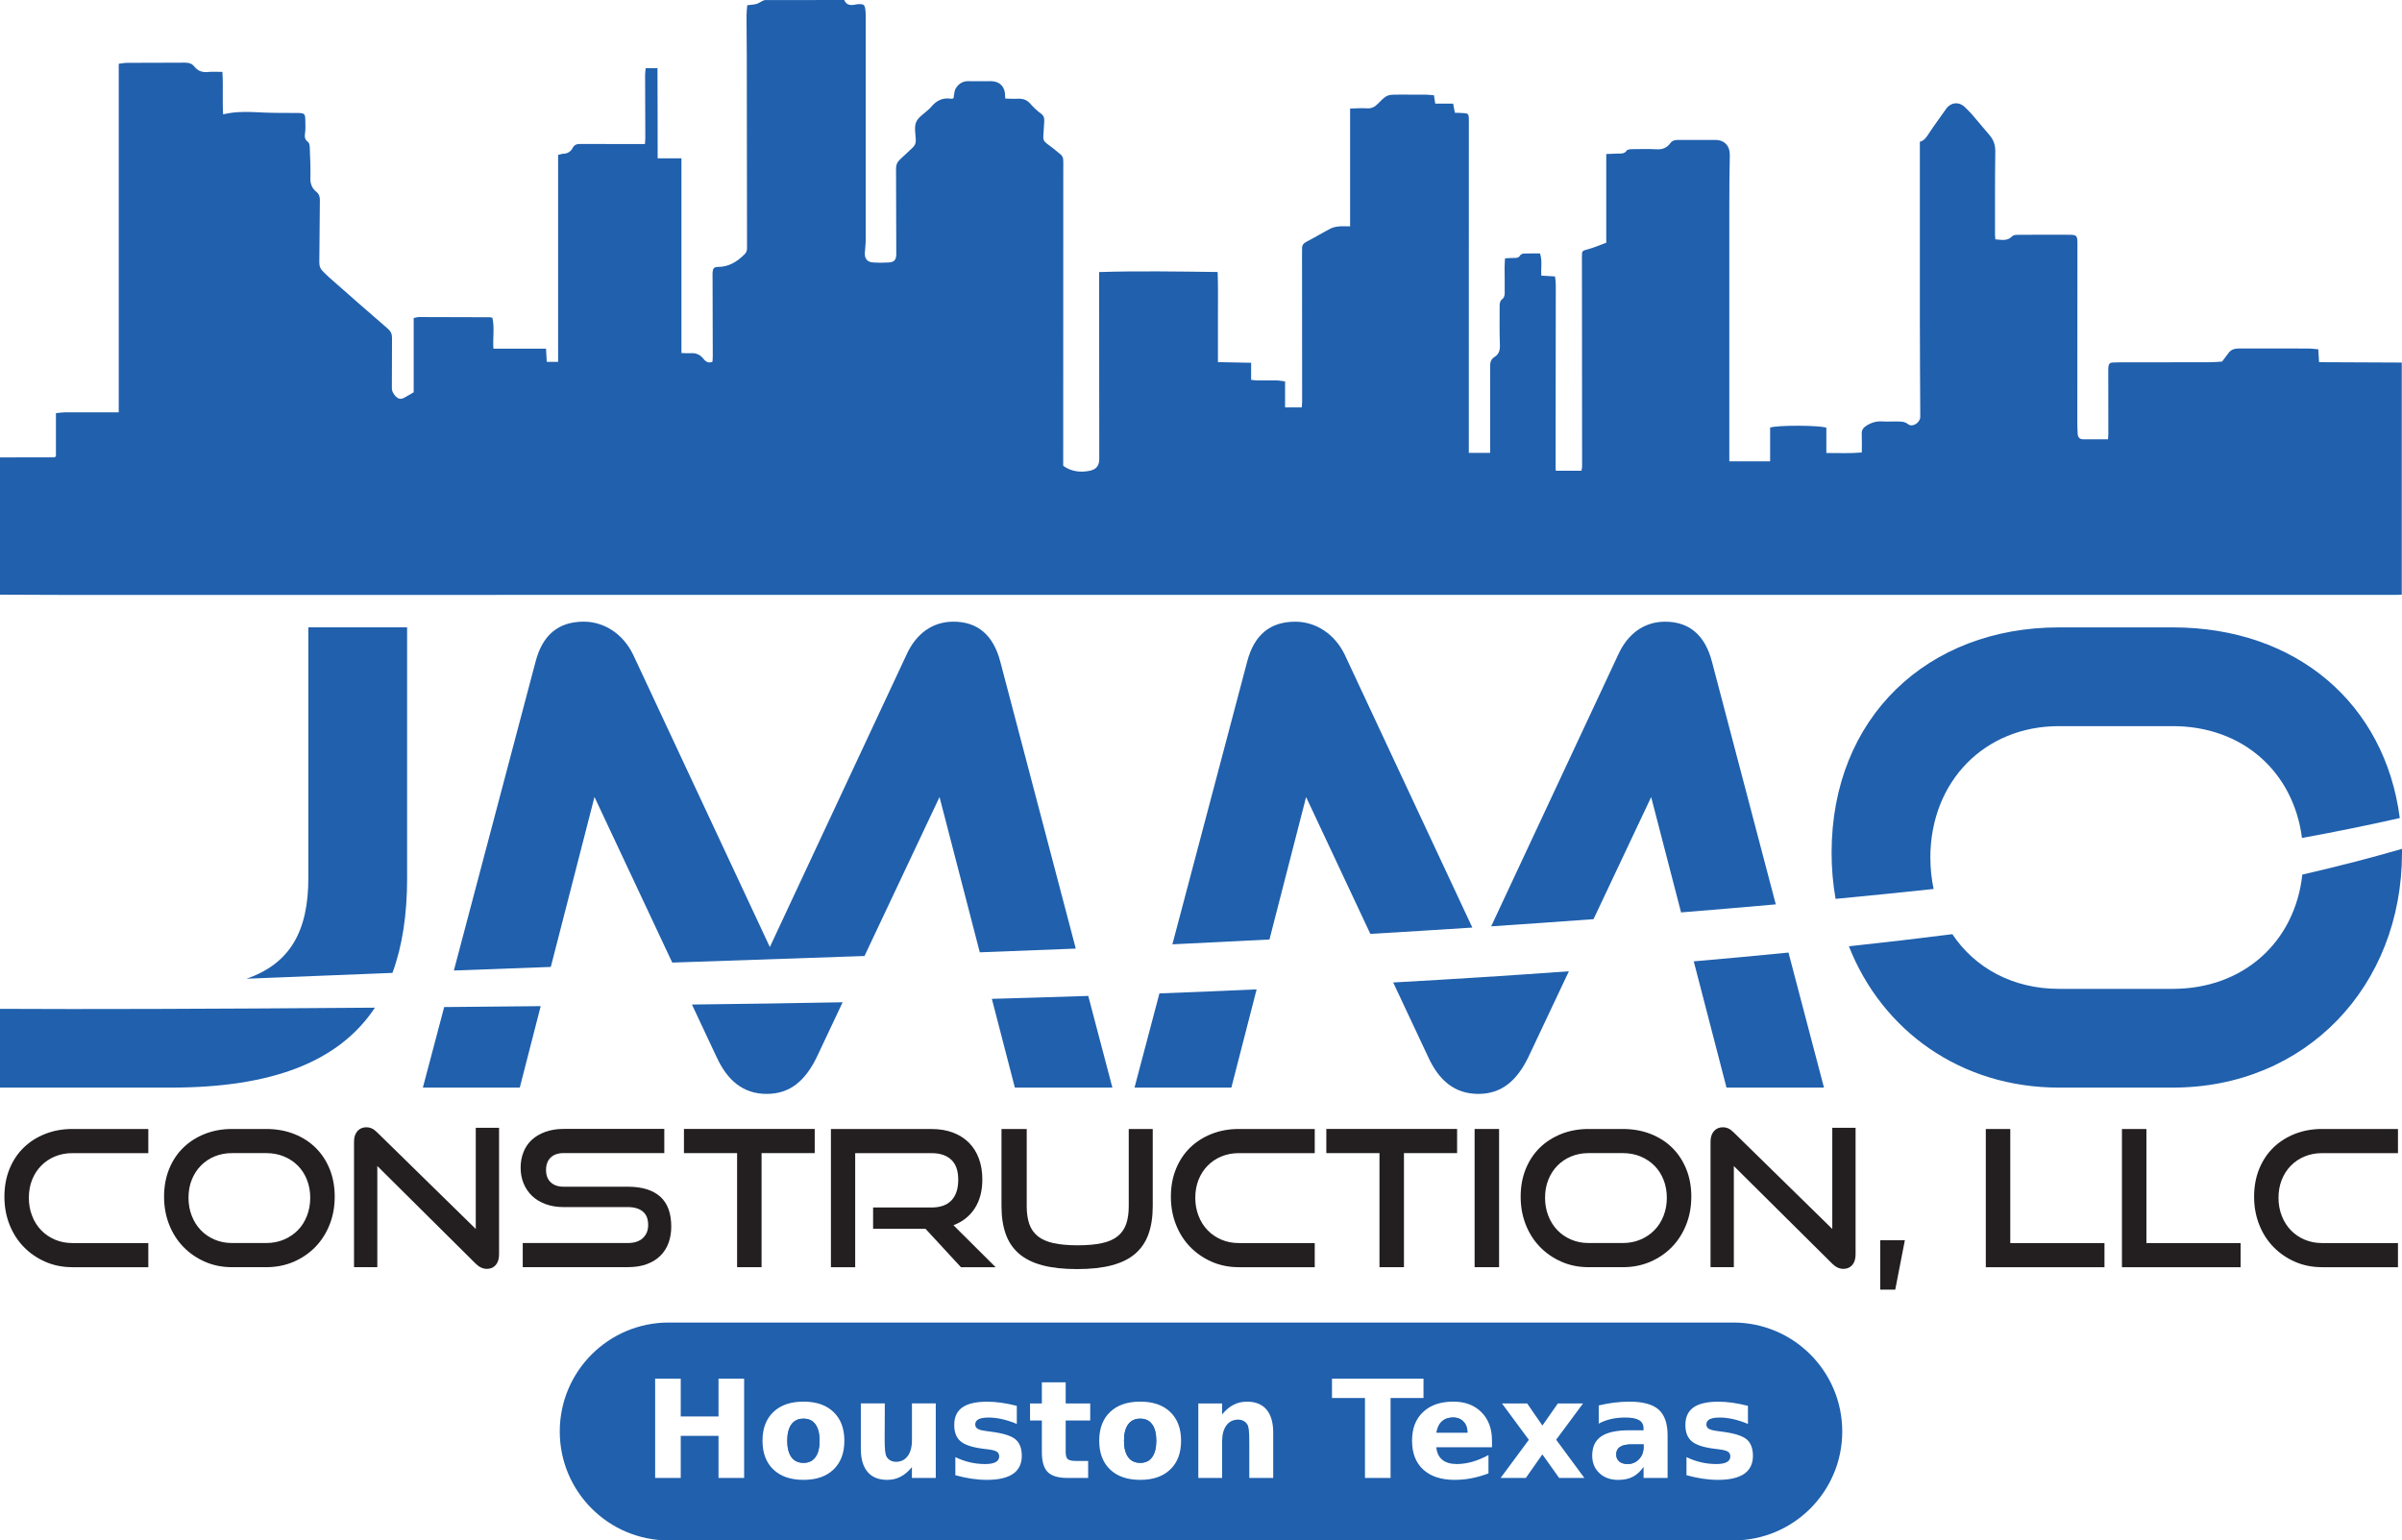
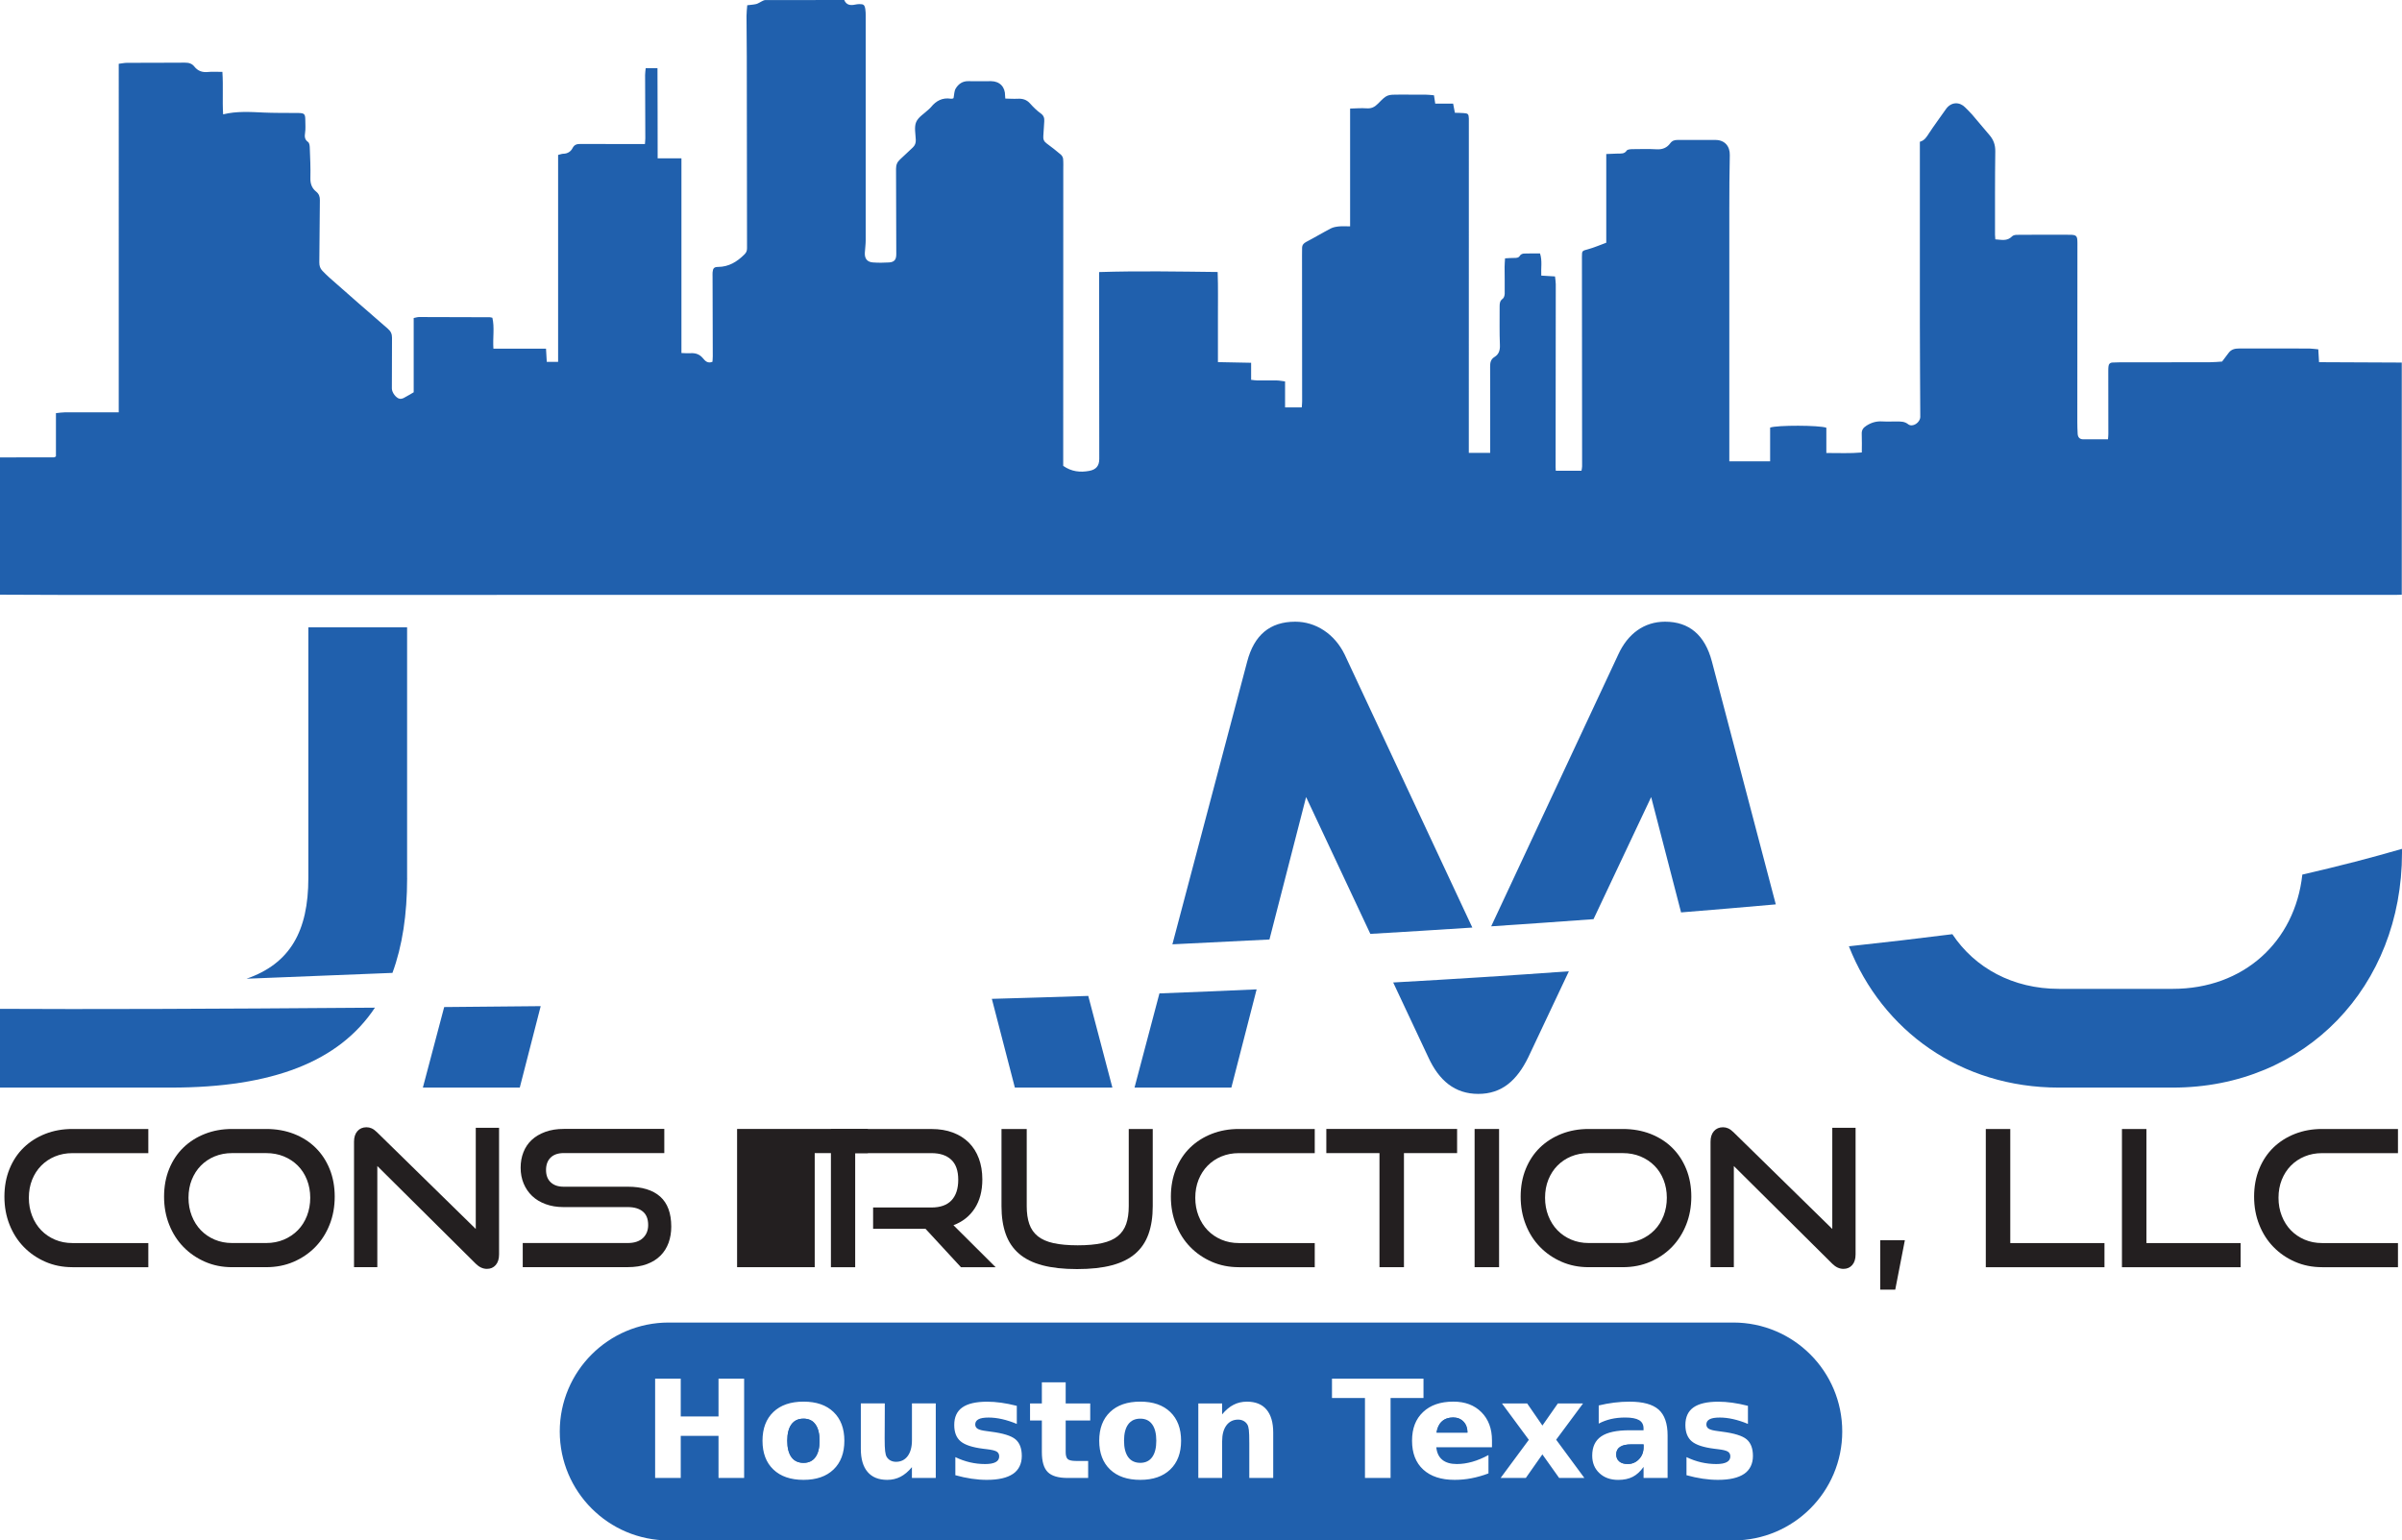
<svg xmlns="http://www.w3.org/2000/svg" id="Layer_1" data-name="Layer 1" viewBox="0 0 696.88 446.97">
  <defs>
    <style>
      .cls-1 {
        fill: #231f20;
      }

      .cls-1, .cls-2 {
        stroke-width: 0px;
      }

      .cls-2 {
        fill: #2060ad;
      }
    </style>
  </defs>
  <g>
    <path class="cls-1" d="m21.01,367.68c-2.83,0-5.45-.52-7.85-1.57-2.4-1.05-4.49-2.48-6.26-4.3-1.77-1.82-3.15-3.98-4.14-6.48-.99-2.5-1.48-5.2-1.48-8.11s.49-5.63,1.48-8.05c.99-2.43,2.37-4.5,4.14-6.21,1.77-1.71,3.86-3.03,6.26-3.97,2.4-.94,5.02-1.41,7.85-1.41h22.02v7.01h-22.02c-1.83,0-3.51.32-5.06.96-1.55.64-2.88,1.54-4,2.68-1.12,1.14-1.99,2.5-2.63,4.08-.63,1.58-.95,3.33-.95,5.24s.32,3.62.95,5.24c.63,1.62,1.51,3.01,2.63,4.17s2.45,2.07,4,2.73c1.55.66,3.23.99,5.06.99h22.02v7.01h-22.02Z" />
    <path class="cls-1" d="m67.33,367.68c-2.83,0-5.45-.52-7.85-1.57-2.4-1.05-4.49-2.48-6.26-4.3-1.77-1.82-3.15-3.98-4.14-6.48-.99-2.5-1.48-5.2-1.48-8.11s.49-5.63,1.48-8.05c.99-2.43,2.37-4.5,4.14-6.21,1.77-1.71,3.86-3.03,6.26-3.97,2.4-.94,5.02-1.41,7.85-1.41h9.89c2.94,0,5.63.48,8.07,1.43,2.44.96,4.54,2.3,6.29,4.03,1.75,1.73,3.11,3.8,4.08,6.21.97,2.41,1.45,5.07,1.45,7.97s-.49,5.61-1.48,8.11c-.99,2.5-2.37,4.66-4.14,6.48-1.77,1.82-3.87,3.25-6.29,4.3-2.42,1.05-5.08,1.57-7.99,1.57h-9.89Zm9.89-7.01c1.86,0,3.58-.33,5.14-.99,1.56-.66,2.91-1.57,4.05-2.73,1.14-1.16,2.02-2.55,2.65-4.17.63-1.62.95-3.37.95-5.24s-.32-3.61-.95-5.21c-.63-1.6-1.52-2.97-2.65-4.11-1.14-1.14-2.49-2.03-4.05-2.68-1.56-.64-3.28-.96-5.14-.96h-9.89c-1.83,0-3.51.32-5.06.96-1.55.64-2.88,1.54-4,2.68-1.12,1.14-1.99,2.5-2.63,4.08-.63,1.58-.95,3.33-.95,5.24s.32,3.62.95,5.24c.63,1.62,1.51,3.01,2.63,4.17s2.45,2.07,4,2.73c1.55.66,3.23.99,5.06.99h9.89Z" />
    <path class="cls-1" d="m109.47,338.33v29.35h-6.76v-36.41c0-1.29.33-2.31.98-3.06.65-.75,1.54-1.13,2.65-1.13.52,0,1.02.11,1.51.33.48.22.99.59,1.51,1.1l28.67,28.08v-29.35h6.76v36.74c0,1.32-.33,2.35-.98,3.09-.65.74-1.5,1.1-2.54,1.1-1.16,0-2.24-.5-3.24-1.49l-28.56-28.35Z" />
    <path class="cls-1" d="m151.66,367.68v-7.01h30.46c1.9,0,3.36-.48,4.39-1.43,1.02-.96,1.54-2.22,1.54-3.81,0-1.73-.51-3.03-1.54-3.89-1.03-.86-2.49-1.3-4.39-1.3h-18.66c-1.9,0-3.62-.29-5.17-.86-1.55-.57-2.85-1.36-3.91-2.37-1.06-1.01-1.88-2.22-2.46-3.61-.58-1.4-.87-2.92-.87-4.58s.27-3.12.81-4.5c.54-1.38,1.34-2.57,2.4-3.56,1.06-.99,2.38-1.77,3.94-2.34,1.56-.57,3.35-.86,5.36-.86h29.17v7.01h-29.17c-1.64,0-2.91.43-3.8,1.3-.89.86-1.34,2.07-1.34,3.61s.46,2.74,1.37,3.58c.91.85,2.15,1.27,3.72,1.27h18.61c4.14,0,7.27.96,9.42,2.87,2.14,1.91,3.21,4.82,3.21,8.72,0,1.69-.26,3.25-.78,4.69-.52,1.43-1.3,2.67-2.35,3.72-1.04,1.05-2.36,1.87-3.94,2.46-1.58.59-3.44.88-5.56.88h-30.46Z" />
-     <path class="cls-1" d="m213.85,367.68v-33.1h-15.42v-7.01h37.94v7.01h-15.42v33.1h-7.1Z" />
+     <path class="cls-1" d="m213.85,367.68v-33.1v-7.01h37.94v7.01h-15.42v33.1h-7.1Z" />
    <path class="cls-1" d="m278.79,367.68l-10.28-11.14h-15.2v-6.18h16.93c2.57,0,4.51-.69,5.81-2.07,1.3-1.38,1.96-3.37,1.96-5.98s-.68-4.55-2.04-5.82c-1.36-1.27-3.27-1.9-5.73-1.9h-22.13v33.1h-7.04v-40.1h29.17c2.31,0,4.38.34,6.2,1.02,1.82.68,3.37,1.66,4.64,2.92,1.27,1.27,2.24,2.8,2.91,4.61s1.01,3.82,1.01,6.07c0,3.35-.74,6.15-2.21,8.41-1.47,2.26-3.53,3.89-6.17,4.88l12.24,12.19h-10.06Z" />
    <path class="cls-1" d="m327.51,327.58h6.93v22.4c0,3.09-.41,5.78-1.23,8.08-.82,2.3-2.1,4.2-3.86,5.71-1.75,1.51-4.01,2.63-6.79,3.36-2.78.74-6.14,1.1-10.09,1.1s-7.26-.37-10.03-1.1c-2.78-.73-5.04-1.86-6.79-3.36-1.75-1.51-3.04-3.41-3.86-5.71-.82-2.3-1.23-4.99-1.23-8.08v-22.4h7.32v22.4c0,2.02.25,3.75.75,5.18s1.32,2.61,2.46,3.53c1.14.92,2.65,1.59,4.55,2.01,1.9.42,4.25.63,7.04.63s5.14-.21,7.04-.63c1.9-.42,3.42-1.09,4.55-2.01,1.14-.92,1.96-2.1,2.46-3.53s.75-3.16.75-5.18v-22.4Z" />
    <path class="cls-1" d="m359.42,367.68c-2.83,0-5.45-.52-7.85-1.57-2.4-1.05-4.49-2.48-6.26-4.3s-3.15-3.98-4.13-6.48c-.99-2.5-1.48-5.2-1.48-8.11s.49-5.63,1.48-8.05c.99-2.43,2.37-4.5,4.13-6.21,1.77-1.71,3.86-3.03,6.26-3.97,2.4-.94,5.02-1.41,7.85-1.41h22.02v7.01h-22.02c-1.83,0-3.51.32-5.06.96-1.55.64-2.88,1.54-4,2.68-1.12,1.14-1.99,2.5-2.63,4.08-.63,1.58-.95,3.33-.95,5.24s.32,3.62.95,5.24c.63,1.62,1.51,3.01,2.63,4.17,1.12,1.16,2.45,2.07,4,2.73s3.23.99,5.06.99h22.02v7.01h-22.02Z" />
    <path class="cls-1" d="m400.22,367.68v-33.1h-15.42v-7.01h37.94v7.01h-15.42v33.1h-7.1Z" />
    <path class="cls-1" d="m427.82,367.68v-40.1h7.1v40.1h-7.1Z" />
    <path class="cls-1" d="m460.9,367.68c-2.83,0-5.45-.52-7.85-1.57-2.4-1.05-4.49-2.48-6.26-4.3s-3.15-3.98-4.13-6.48c-.99-2.5-1.48-5.2-1.48-8.11s.49-5.63,1.48-8.05c.99-2.43,2.37-4.5,4.13-6.21,1.77-1.71,3.86-3.03,6.26-3.97,2.4-.94,5.02-1.41,7.85-1.41h9.89c2.94,0,5.63.48,8.08,1.43,2.44.96,4.54,2.3,6.29,4.03,1.75,1.73,3.11,3.8,4.08,6.21.97,2.41,1.45,5.07,1.45,7.97s-.49,5.61-1.48,8.11c-.99,2.5-2.37,4.66-4.13,6.48-1.77,1.82-3.87,3.25-6.29,4.3-2.42,1.05-5.08,1.57-7.99,1.57h-9.89Zm9.89-7.01c1.86,0,3.58-.33,5.14-.99s2.91-1.57,4.05-2.73,2.02-2.55,2.66-4.17c.63-1.62.95-3.37.95-5.24s-.32-3.61-.95-5.21c-.63-1.6-1.52-2.97-2.66-4.11-1.14-1.14-2.49-2.03-4.05-2.68-1.56-.64-3.28-.96-5.14-.96h-9.89c-1.83,0-3.51.32-5.06.96-1.55.64-2.88,1.54-4,2.68-1.12,1.14-1.99,2.5-2.63,4.08-.63,1.58-.95,3.33-.95,5.24s.32,3.62.95,5.24c.63,1.62,1.51,3.01,2.63,4.17,1.12,1.16,2.45,2.07,4,2.73s3.23.99,5.06.99h9.89Z" />
    <path class="cls-1" d="m503.03,338.33v29.35h-6.76v-36.41c0-1.29.33-2.31.98-3.06.65-.75,1.54-1.13,2.65-1.13.52,0,1.02.11,1.51.33.48.22.99.59,1.51,1.1l28.67,28.08v-29.35h6.76v36.74c0,1.32-.33,2.35-.98,3.09-.65.74-1.5,1.1-2.54,1.1-1.16,0-2.24-.5-3.24-1.49l-28.56-28.35Z" />
    <path class="cls-1" d="m545.5,374.19v-14.34h7.15l-2.79,14.34h-4.36Z" />
    <path class="cls-1" d="m576.13,367.68v-40.1h7.1v33.1h27.33v7.01h-34.42Z" />
    <path class="cls-1" d="m615.63,367.68v-40.1h7.1v33.1h27.33v7.01h-34.42Z" />
    <path class="cls-1" d="m673.69,367.68c-2.83,0-5.45-.52-7.85-1.57-2.4-1.05-4.49-2.48-6.26-4.3s-3.15-3.98-4.13-6.48c-.99-2.5-1.48-5.2-1.48-8.11s.49-5.63,1.48-8.05c.99-2.43,2.37-4.5,4.13-6.21,1.77-1.71,3.86-3.03,6.26-3.97,2.4-.94,5.02-1.41,7.85-1.41h22.02v7.01h-22.02c-1.83,0-3.51.32-5.06.96-1.55.64-2.88,1.54-4,2.68-1.12,1.14-1.99,2.5-2.63,4.08-.63,1.58-.95,3.33-.95,5.24s.32,3.62.95,5.24c.63,1.62,1.51,3.01,2.63,4.17,1.12,1.16,2.45,2.07,4,2.73s3.23.99,5.06.99h22.02v7.01h-22.02Z" />
  </g>
  <g>
    <path class="cls-2" d="m118.11,254.77v-72.74h-28.65v72.74c0,15.41-5.3,24.83-17.93,29.21,13.9-.58,28.18-1.15,42.33-1.69,2.86-7.76,4.26-16.92,4.26-27.51Z" />
    <path class="cls-2" d="m0,292.72v22.85h49.59c29.49,0,48.8-7.54,59.19-23.19-48.7.38-84.15.48-108.78.34Z" />
-     <path class="cls-2" d="m172.48,231.26l22.56,48.04c28.39-1,49.55-1.7,55.77-1.91l21.77-46.13,11.68,45.06c8.03-.29,17.39-.65,27.85-1.08l-21.91-83.29c-2.02-7.71-6.61-11.57-13.59-11.57-6.06,0-10.84,3.49-13.59,9.55l-39.67,84.86-39.67-84.86c-2.94-6.06-8.45-9.55-14.33-9.55-7.35,0-11.94,3.86-13.96,11.57l-23.71,89.65c9.59-.36,19.02-.71,28.12-1.04l12.67-49.3Z" />
-     <path class="cls-2" d="m207.93,306.75c3.12,6.8,7.71,10.65,14.51,10.65s11.2-3.86,14.51-10.65l7.52-15.94c-14.19.27-28.76.49-43.72.66l7.17,15.28Z" />
    <path class="cls-2" d="m122.7,315.57h28.1l6.07-23.63c-9.74.1-19.07.19-28,.26l-6.18,23.36Z" />
    <path class="cls-2" d="m294.44,315.57h28.29l-7-26.6c-9.14.3-18.46.59-27.97.85l6.68,25.76Z" />
    <path class="cls-2" d="m329.15,315.57h28.1l7.33-28.5c-9.19.41-18.59.8-28.2,1.17l-7.23,27.34Z" />
    <path class="cls-2" d="m414.38,306.75c3.12,6.8,7.71,10.65,14.51,10.65s11.2-3.86,14.51-10.65l11.77-24.93c-16.15,1.17-33.12,2.26-50.97,3.25l10.18,21.68Z" />
-     <path class="cls-2" d="m500.89,315.57h28.29l-10.3-39.18c-8.84.88-18,1.73-27.48,2.55l9.5,36.63Z" />
    <path class="cls-2" d="m479.04,231.26l8.68,33.48c9.14-.74,18.31-1.51,27.48-2.33l-18.53-70.45c-2.02-7.71-6.61-11.57-13.59-11.57-6.06,0-10.84,3.49-13.59,9.55l-36.86,78.84c9.75-.65,19.67-1.34,29.69-2.08l16.73-35.44Z" />
    <path class="cls-2" d="m378.93,231.26l18.64,39.71c9.62-.56,19.51-1.17,29.59-1.83l-37.03-79.2c-2.94-6.06-8.45-9.55-14.33-9.55-7.35,0-11.94,3.86-13.96,11.57l-21.7,82.04c8.92-.42,18.34-.89,28.16-1.4l10.63-41.33Z" />
-     <path class="cls-2" d="m560.04,248.9c0-22.22,15.8-38.21,37.29-38.21h33.06c20.26,0,35.01,13.28,37.47,32.45,10-1.83,19.49-3.76,28.38-5.78-4.31-33.23-30.05-55.32-65.85-55.32h-33.06c-38.02,0-65.94,26.08-65.94,65.39,0,4.6.4,9.07,1.16,13.38,9.53-.91,19.03-1.86,28.44-2.87-.61-2.87-.94-5.89-.94-9.05Z" />
    <path class="cls-2" d="m630.39,286.92h-33.06c-13.34,0-24.38-6.06-30.9-15.86-9.55,1.21-19.55,2.38-30.02,3.51,9.67,24.53,32.47,41,60.92,41h33.06c38.57,0,66.49-29.39,66.49-68.14,0-.38,0-.75-.01-1.13-8.59,2.5-18.19,5-28.91,7.47-2.13,19.48-17.02,33.15-37.56,33.15Z" />
  </g>
  <g>
    <path class="cls-2" d="m470,419.83c-.73.49-1.09,1.21-1.09,2.16,0,.88.29,1.56.88,2.05.58.5,1.4.74,2.44.74,1.3,0,2.39-.47,3.28-1.4s1.33-2.1,1.33-3.5v-.79h-3.59c-1.44,0-2.53.25-3.25.73Z" />
    <path class="cls-2" d="m233.12,411.63c-1.53,0-2.7.55-3.5,1.65-.8,1.1-1.21,2.69-1.21,4.76s.4,3.66,1.21,4.76c.8,1.1,1.97,1.65,3.5,1.65s2.66-.55,3.45-1.65c.8-1.1,1.2-2.69,1.2-4.76s-.4-3.66-1.2-4.76c-.8-1.1-1.95-1.65-3.45-1.65Z" />
-     <path class="cls-2" d="m330.81,411.63c-1.53,0-2.7.55-3.5,1.65-.8,1.1-1.21,2.69-1.21,4.76s.4,3.66,1.21,4.76c.8,1.1,1.97,1.65,3.5,1.65s2.66-.55,3.45-1.65,1.2-2.69,1.2-4.76-.4-3.66-1.2-4.76c-.8-1.1-1.95-1.65-3.45-1.65Z" />
    <path class="cls-2" d="m421.6,411.29c-1.34,0-2.43.38-3.26,1.13s-1.36,1.84-1.56,3.25h8.97c0-1.31-.38-2.37-1.15-3.17s-1.77-1.21-3-1.21Z" />
    <path class="cls-2" d="m502.87,383.74H194.01c-17.46,0-31.61,14.15-31.61,31.61h0c0,17.46,14.15,31.61,31.61,31.61h308.86c17.46,0,31.61-14.15,31.61-31.61h0c0-17.46-14.15-31.61-31.61-31.61Zm-286.98,45.09h-7.43v-12.21h-10.96v12.21h-7.43v-28.81h7.43v10.98h10.96v-10.98h7.43v28.81Zm25.94-2.45c-2.09,2.01-4.99,3.01-8.71,3.01s-6.65-1-8.75-3.01c-2.1-2.01-3.15-4.79-3.15-8.34s1.05-6.33,3.15-8.34c2.1-2.01,5.02-3.01,8.75-3.01s6.62,1,8.71,3.01,3.14,4.79,3.14,8.34-1.05,6.33-3.14,8.34Zm29.65,2.45h-6.91v-3.13c-1.04,1.26-2.15,2.19-3.31,2.79s-2.45.9-3.85.9c-2.5,0-4.4-.77-5.7-2.3-1.31-1.53-1.96-3.76-1.96-6.68v-13.2h6.95v2.16c0,1.17,0,2.64-.02,4.41-.01,1.77-.02,2.95-.02,3.54,0,1.74.04,2.99.14,3.75.09.77.24,1.32.46,1.67.28.45.65.8,1.11,1.04.46.24.98.37,1.57.37,1.44,0,2.57-.55,3.4-1.66.82-1.11,1.24-2.64,1.24-4.61v-10.67h6.91v21.61Zm22.42-1.18c-1.7,1.16-4.23,1.74-7.6,1.74-1.43,0-2.9-.11-4.43-.34s-3.09-.56-4.7-1.01v-5.25c1.38.67,2.79,1.17,4.24,1.51s2.92.5,4.41.5c1.35,0,2.37-.19,3.05-.56.68-.37,1.02-.93,1.02-1.66,0-.62-.23-1.08-.7-1.38-.47-.3-1.41-.54-2.81-.7l-1.22-.15c-3.07-.39-5.23-1.1-6.46-2.14-1.24-1.04-1.85-2.62-1.85-4.75,0-2.29.78-3.99,2.35-5.09,1.57-1.11,3.98-1.66,7.22-1.66,1.27,0,2.61.1,4.01.29,1.4.19,2.93.5,4.57.91v5.25c-1.48-.62-2.91-1.08-4.28-1.39s-2.68-.46-3.9-.46c-1.31,0-2.29.16-2.92.49s-.96.83-.96,1.51c0,.55.24.98.72,1.27.48.3,1.35.51,2.6.66l1.22.17c3.54.45,5.92,1.19,7.14,2.22,1.22,1.03,1.83,2.64,1.83,4.84s-.85,4.03-2.55,5.19Zm22.4-15.49h-7.12v9.17c0,1,.2,1.68.6,2.04.4.35,1.19.53,2.37.53h3.55v4.94h-5.92c-2.73,0-4.66-.57-5.8-1.71-1.14-1.14-1.71-3.07-1.71-5.8v-9.17h-3.43v-4.94h3.43v-6.14h6.91v6.14h7.12v4.94Zm23.22,14.22c-2.09,2.01-4.99,3.01-8.71,3.01s-6.65-1-8.75-3.01c-2.1-2.01-3.15-4.79-3.15-8.34s1.05-6.33,3.15-8.34c2.1-2.01,5.02-3.01,8.75-3.01s6.62,1,8.71,3.01,3.14,4.79,3.14,8.34-1.04,6.33-3.14,8.34Zm29.88,2.45h-6.95v-10.07c0-1.87-.04-3.15-.13-3.86-.08-.71-.23-1.23-.43-1.56-.27-.45-.64-.8-1.1-1.05-.46-.25-.99-.38-1.58-.38-1.44,0-2.57.56-3.4,1.67-.82,1.11-1.24,2.65-1.24,4.62v10.63h-6.91v-21.61h6.91v3.17c1.04-1.26,2.15-2.19,3.32-2.79,1.17-.6,2.46-.9,3.88-.9,2.5,0,4.39.77,5.68,2.3,1.29,1.53,1.94,3.76,1.94,6.68v13.16Zm34.04,0h-7.43v-23.19h-9.57v-5.61h26.55v5.61h-9.55v23.19Zm29.41-8.9h-16.15c.17,1.62.75,2.84,1.76,3.65,1,.81,2.41,1.22,4.21,1.22,1.45,0,2.94-.22,4.47-.65,1.52-.43,3.09-1.08,4.7-1.96v5.33c-1.63.62-3.27,1.08-4.9,1.4s-3.27.47-4.9.47c-3.91,0-6.95-.99-9.12-2.98-2.17-1.99-3.25-4.78-3.25-8.37s1.06-6.3,3.19-8.32,5.06-3.03,8.79-3.03c3.4,0,6.11,1.02,8.15,3.07s3.06,4.78,3.06,8.2v1.97Zm19.49,8.9l-4.86-6.83-4.8,6.83h-7.31l8.18-11.06-7.79-10.55h7.31l4.42,6.41,4.48-6.41h7.31l-7.8,10.52,8.18,11.09h-7.31Zm31.47,0h-6.97v-3.2c-.93,1.31-1.97,2.27-3.13,2.87-1.16.6-2.57.9-4.23.9-2.24,0-4.06-.65-5.45-1.96-1.4-1.3-2.09-3-2.09-5.08,0-2.53.87-4.39,2.61-5.58s4.48-1.78,8.21-1.78h4.07v-.54c0-1.09-.43-1.89-1.29-2.4-.86-.51-2.21-.76-4.03-.76-1.48,0-2.86.15-4.13.44-1.27.3-2.46.74-3.55,1.33v-5.27c1.48-.36,2.96-.63,4.46-.82s2.98-.28,4.48-.28c3.9,0,6.71.77,8.44,2.3,1.73,1.54,2.6,4.04,2.6,7.5v12.33Zm22.21-1.18c-1.7,1.16-4.23,1.74-7.6,1.74-1.43,0-2.9-.11-4.43-.34s-3.09-.56-4.7-1.01v-5.25c1.38.67,2.79,1.17,4.24,1.51,1.45.33,2.92.5,4.41.5,1.35,0,2.37-.19,3.05-.56s1.02-.93,1.02-1.66c0-.62-.24-1.08-.71-1.38-.47-.3-1.41-.54-2.81-.7l-1.21-.15c-3.08-.39-5.23-1.1-6.46-2.14-1.23-1.04-1.85-2.62-1.85-4.75,0-2.29.79-3.99,2.35-5.09,1.57-1.11,3.97-1.66,7.22-1.66,1.27,0,2.61.1,4.01.29,1.4.19,2.93.5,4.57.91v5.25c-1.48-.62-2.91-1.08-4.28-1.39s-2.68-.46-3.9-.46c-1.31,0-2.29.16-2.92.49s-.96.83-.96,1.51c0,.55.24.98.72,1.27s1.35.51,2.6.66l1.22.17c3.54.45,5.92,1.19,7.14,2.22,1.22,1.03,1.83,2.64,1.83,4.84s-.85,4.03-2.55,5.19Z" />
    <path class="cls-2" d="m236.57,422.8c-.8,1.1-1.95,1.65-3.45,1.65s-2.7-.55-3.5-1.65c-.8-1.1-1.21-2.69-1.21-4.76s.4-3.66,1.21-4.76c.8-1.1,1.97-1.65,3.5-1.65s2.66.55,3.45,1.65c.8,1.1,1.2,2.69,1.2,4.76s-.4,3.66-1.2,4.76Z" />
    <path class="cls-2" d="m334.27,422.8c-.8,1.1-1.95,1.65-3.45,1.65s-2.7-.55-3.5-1.65c-.8-1.1-1.21-2.69-1.21-4.76s.4-3.66,1.21-4.76c.8-1.1,1.97-1.65,3.5-1.65s2.66.55,3.45,1.65c.8,1.1,1.2,2.69,1.2,4.76s-.4,3.66-1.2,4.76Z" />
    <path class="cls-2" d="m416.78,415.67c.21-1.42.73-2.5,1.56-3.25s1.92-1.13,3.26-1.13c1.23,0,2.23.4,3,1.21s1.15,1.86,1.15,3.17h-8.97Z" />
    <path class="cls-2" d="m476.84,419.89c0,1.4-.44,2.57-1.33,3.5s-1.98,1.4-3.28,1.4c-1.04,0-1.86-.25-2.44-.74-.59-.49-.88-1.18-.88-2.05,0-.95.36-1.67,1.09-2.16.73-.49,1.81-.73,3.25-.73h3.59v.79Z" />
  </g>
  <g id="XdfeQD.tif">
    <path class="cls-2" d="m0,132.72c5.22,0,10.44,0,15.67-.02.11,0,.22-.1.56-.26v-12.56c1.01-.1,1.82-.24,2.63-.24,4.32-.02,8.65,0,12.97,0,.82,0,1.65,0,2.62,0V18.51c.88-.11,1.63-.27,2.37-.28,5.61-.03,11.23,0,16.84-.05,1.11,0,2.01.24,2.72,1.13,1,1.27,2.29,1.74,3.91,1.58,1.33-.13,2.68-.03,4.23-.03.28,4.22-.04,8.26.21,12.32,3.96-.97,7.88-.7,11.81-.52,2.83.13,5.67.09,8.51.12.45,0,.9,0,1.35,0,2,.05,2.16.22,2.18,2.27,0,1.16.11,2.34-.07,3.48-.17,1.11-.14,1.96.88,2.69.36.26.46,1.02.48,1.56.11,2.96.26,5.93.18,8.9-.04,1.64.44,2.92,1.66,3.91.85.68,1.11,1.49,1.09,2.52-.07,6-.09,12-.16,18-.01.97.22,1.78.89,2.46.68.69,1.36,1.38,2.08,2.02,5.62,4.94,11.23,9.9,16.9,14.78.88.76,1.23,1.53,1.22,2.65-.04,4.9-.03,9.81-.04,14.71,0,1.13,1.19,2.77,2.26,2.97.35.06.78-.02,1.1-.18.94-.49,1.85-1.05,2.97-1.7v-21.54c.59-.11,1.08-.29,1.56-.29,6.84,0,13.68.03,20.51.06.19,0,.38.07.76.15.67,2.84.08,5.79.3,8.96h15.26c.08,1.42.15,2.59.22,3.84h3.29v-60.05c.64-.15,1.07-.33,1.5-.34,1.23-.02,2.17-.62,2.68-1.62.54-1.07,1.31-1.23,2.35-1.22,5.48.03,10.97.02,16.45.03.7,0,1.4,0,2.21,0,.04-.67.11-1.17.11-1.66-.02-6.13-.05-12.26-.06-18.39,0-.63.11-1.26.17-1.97h3.42c.06,8.73.02,17.33.05,26.16h6.9v56.49c1.01.03,1.82.11,2.63.05,1.44-.09,2.62.29,3.59,1.44.64.77,1.37,1.64,2.78,1.05.03-.49.09-1.05.09-1.61-.02-7.68-.04-15.36-.06-23.03,0-.45-.03-.91.01-1.35.1-1.12.43-1.53,1.57-1.53,3.13-.02,5.51-1.49,7.64-3.6.55-.54.79-1.05.78-1.84-.04-18.58-.05-37.16-.07-55.74,0-3.87-.08-7.74-.08-11.61,0-1.02.13-2.03.21-3.14.97-.12,1.8-.16,2.6-.35.51-.12.96-.47,1.45-.7.38-.18.79-.45,1.18-.45,7.61-.03,15.22-.02,22.91-.02.62,1.5,1.82,1.62,3.19,1.33.38-.08.77-.13,1.15-.14,1.29-.02,1.58.21,1.78,1.5.1.63.11,1.28.11,1.93,0,21.68,0,43.36,0,65.04,0,1.22-.18,2.44-.25,3.66-.1,1.71.67,2.71,2.37,2.83,1.54.11,3.1.1,4.64,0,1.56-.1,2.11-.81,2.11-2.41-.01-8.26-.02-16.51-.07-24.77,0-1.13.34-1.97,1.17-2.72,1.25-1.12,2.43-2.31,3.67-3.44.67-.61.92-1.32.89-2.23-.06-1.74-.51-3.69.11-5.16.62-1.47,2.36-2.46,3.61-3.66.23-.22.49-.43.69-.68,1.48-1.83,3.32-2.82,5.74-2.44.19.03.39,0,.58-.05.12-.03.22-.12.22-.11.21-1.01.18-2.07.65-2.83.79-1.29,1.98-2.15,3.67-2.1,2.19.06,4.39-.01,6.58,0,2.52.02,4.1,1.69,4.06,4.23,0,.19.03.38.06.82,1.18.02,2.38.11,3.57.05,1.44-.08,2.62.25,3.62,1.38.94,1.06,1.97,2.07,3.11,2.89.88.64,1.07,1.36,1,2.31-.11,1.41-.15,2.83-.27,4.25-.08.92.19,1.58.97,2.14,1.41,1.02,2.77,2.11,4.1,3.23.34.29.63.8.67,1.23.1,1.09.05,2.19.05,3.29,0,27.87-.01,55.75-.02,83.62,0,.77,0,1.54,0,2.18,2.41,1.69,4.92,1.95,7.55,1.46,1.99-.37,2.91-1.45,2.91-3.48,0-17.03-.02-34.07-.04-51.1,0-.95,0-1.9,0-3.11,11.56-.37,22.85-.15,34.39-.02.17,4.56.06,8.86.08,13.16.02,4.25,0,8.5,0,12.99,3.22.06,6.33.12,9.63.19v4.95c.72.07,1.27.17,1.82.18,1.87.02,3.74-.03,5.61,0,.75.01,1.5.17,2.42.28v7.54h4.84c.04-.6.11-1.16.11-1.72,0-14.19-.02-28.39-.03-42.58,0-.65.01-1.29.02-1.94,0-.87.42-1.37,1.2-1.78,2.4-1.25,4.72-2.65,7.12-3.9.71-.37,1.57-.51,2.38-.59,1-.1,2.02-.02,3.23-.02V31.5c1.71-.04,3.24-.18,4.75-.07,1.42.11,2.37-.36,3.36-1.37,2.6-2.66,2.65-2.61,6.32-2.61,2.52,0,5.03,0,7.55.02.76,0,1.52.11,2.35.18.12.8.23,1.48.37,2.42h5.19c.19.97.33,1.71.51,2.65.84.03,1.72.03,2.6.1,1.24.09,1.38.27,1.45,1.54.01.26,0,.52,0,.77,0,31.36,0,62.71-.01,94.07,0,.69,0,1.38,0,2.2h6.2v-2.08c0-7.61.02-15.23-.02-22.84,0-1.23.12-2.2,1.31-2.93,1.22-.75,1.6-1.92,1.53-3.46-.16-3.74-.06-7.48-.08-11.22,0-.87.08-1.61.9-2.19.36-.26.56-.97.57-1.47.04-2.58-.03-5.16-.03-7.74,0-.76.08-1.53.13-2.51.97-.05,1.85-.13,2.72-.12.67,0,1.23-.01,1.64-.71.18-.31.72-.54,1.11-.56,1.54-.06,3.08-.03,4.68-.03.69,2.12.24,4.19.36,6.43,1.28.08,2.53.15,3.99.24.08.79.22,1.53.22,2.27,0,17.68-.03,35.36-.05,53.04,0,.31.03.62.05,1.07h7.46c.07-.46.19-.88.18-1.3-.01-20.26-.04-40.52-.05-60.78,0-1.81.05-1.71,1.81-2.2,1.72-.47,3.36-1.19,5.25-1.88v-25.74c1.21-.05,2.28-.1,3.35-.13.95-.03,1.89.16,2.58-.87.23-.34,1.04-.4,1.58-.41,2.39-.03,4.78-.09,7.16.04,1.65.09,2.94-.46,3.87-1.72.58-.79,1.25-.99,2.14-.99,3.68.02,7.36-.03,11.03,0,2.66.02,4.19,1.81,4.13,4.41-.11,5.09-.14,10.19-.14,15.29-.01,19.94,0,39.87,0,59.81,0,4.06,0,8.13,0,12.19,0,.44,0,.88,0,1.54h11.84v-9.78c2.01-.74,14.25-.71,16.31.04v7.33c3.56-.02,6.88.17,10.29-.15,0-1.87.06-3.6-.02-5.32-.06-1.18.39-1.84,1.4-2.48,1.44-.91,2.88-1.31,4.56-1.21,1.41.08,2.84,0,4.26.02,1.14.01,2.19-.04,3.25.8,1.27,1,3.52-.49,3.51-2.17-.04-9.03-.11-18.06-.12-27.1-.02-16.97,0-33.94,0-50.91,0-.57,0-1.15,0-1.78,1.39-.38,1.96-1.42,2.64-2.45,1.55-2.37,3.27-4.64,4.88-6.97,1.59-2.3,4.08-2.15,5.62-.56.67.69,1.39,1.35,2.02,2.08,1.68,1.95,3.31,3.96,5,5.91,1.19,1.37,1.74,2.85,1.72,4.74-.11,8.06-.07,16.13-.08,24.19,0,.38.05.76.09,1.37,1.72.09,3.4.64,4.86-.87.3-.31.92-.44,1.4-.44,5.1-.04,10.19-.05,15.29-.02,2.04.01,2.27.31,2.27,2.42,0,17.29-.02,34.58-.03,51.87,0,1.16.03,2.32.1,3.48.06.95.55,1.57,1.58,1.58,2.37.01,4.74,0,7.22,0,.04-.55.1-1.05.1-1.54,0-6.06-.01-12.13-.02-18.19,0-.45,0-.9.05-1.35.06-.75.44-1.18,1.23-1.2.71-.01,1.42-.06,2.13-.06,8.65,0,17.29,0,25.94-.02,1.34,0,2.69-.14,3.67-.2.78-1.03,1.34-1.77,1.9-2.52.77-1.04,1.85-1.28,3.07-1.27,5.61.02,11.23,0,16.84,0,1.23,0,2.45-.01,3.68.02.76.02,1.52.14,2.42.22.07,1.26.14,2.39.22,3.73,8.05.04,16.03.07,24,.11v67.36c-.64.02-1.29.05-1.93.05-41.48,0-82.96,0-124.44,0-61.93,0-123.86,0-185.78,0s-123.86,0-185.78,0c-60.12,0-120.24.01-180.36.01-6.19,0-12.38-.04-18.58-.07v-39.88Z" />
  </g>
</svg>